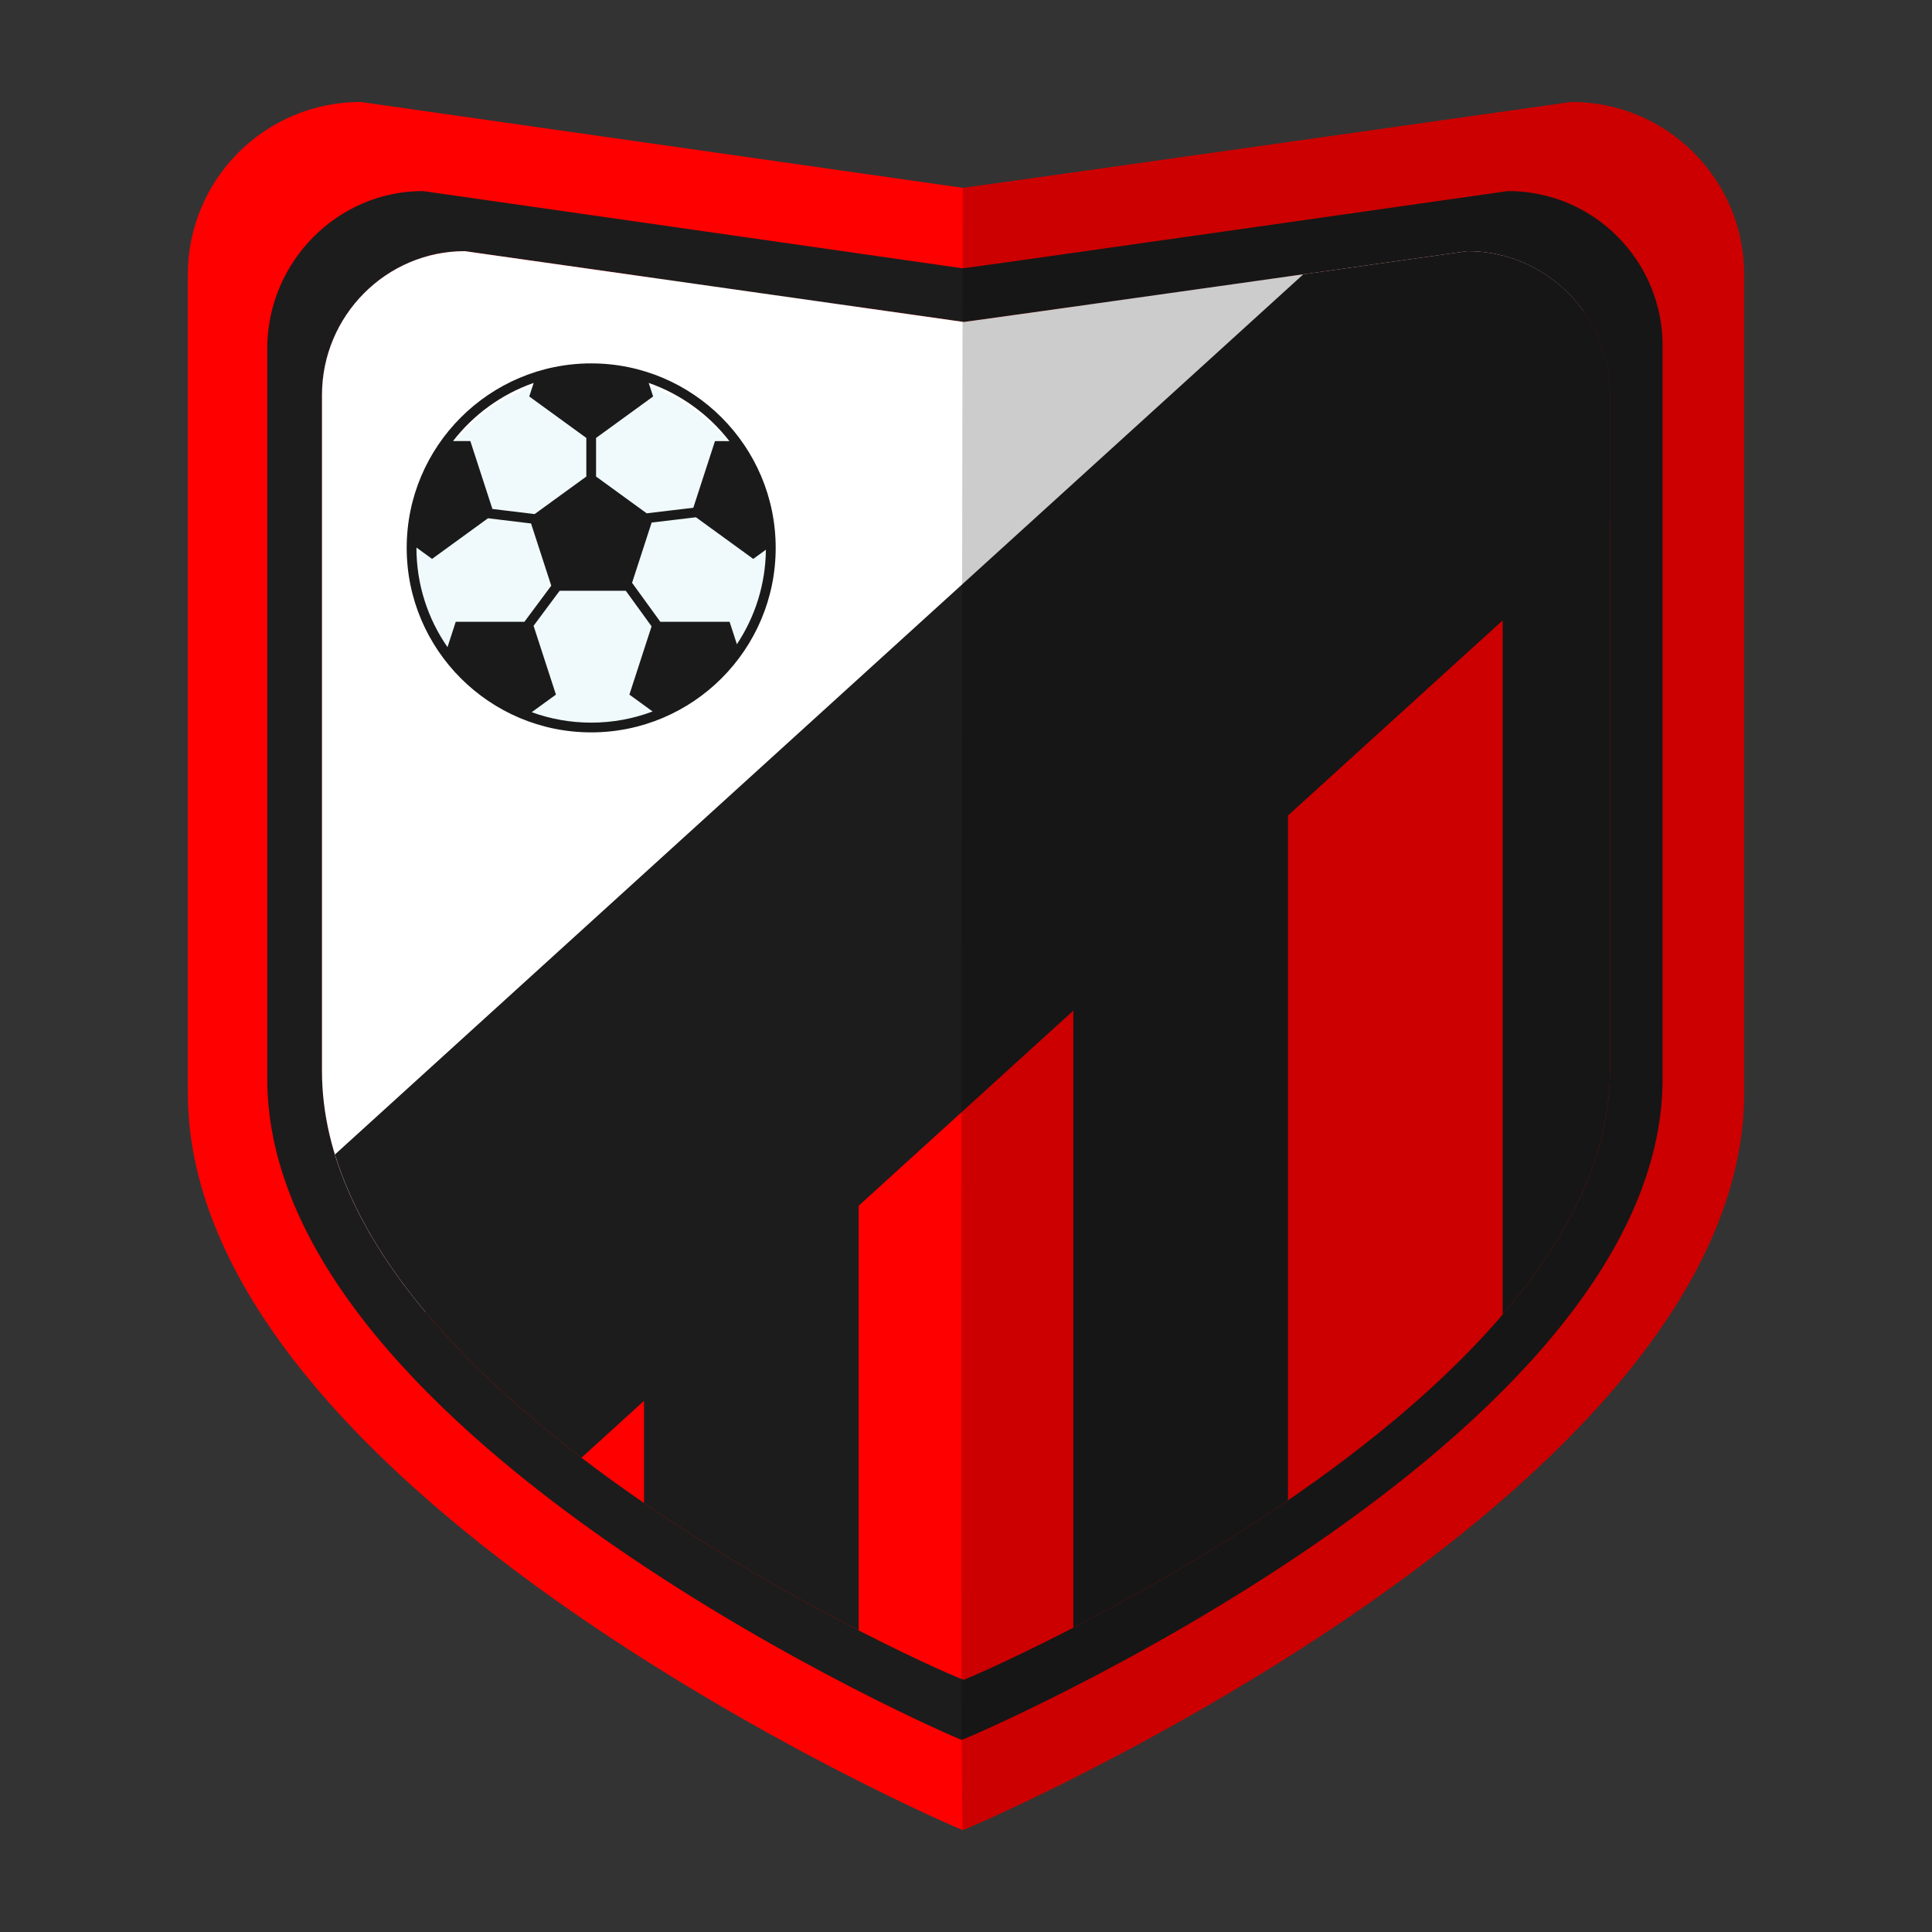
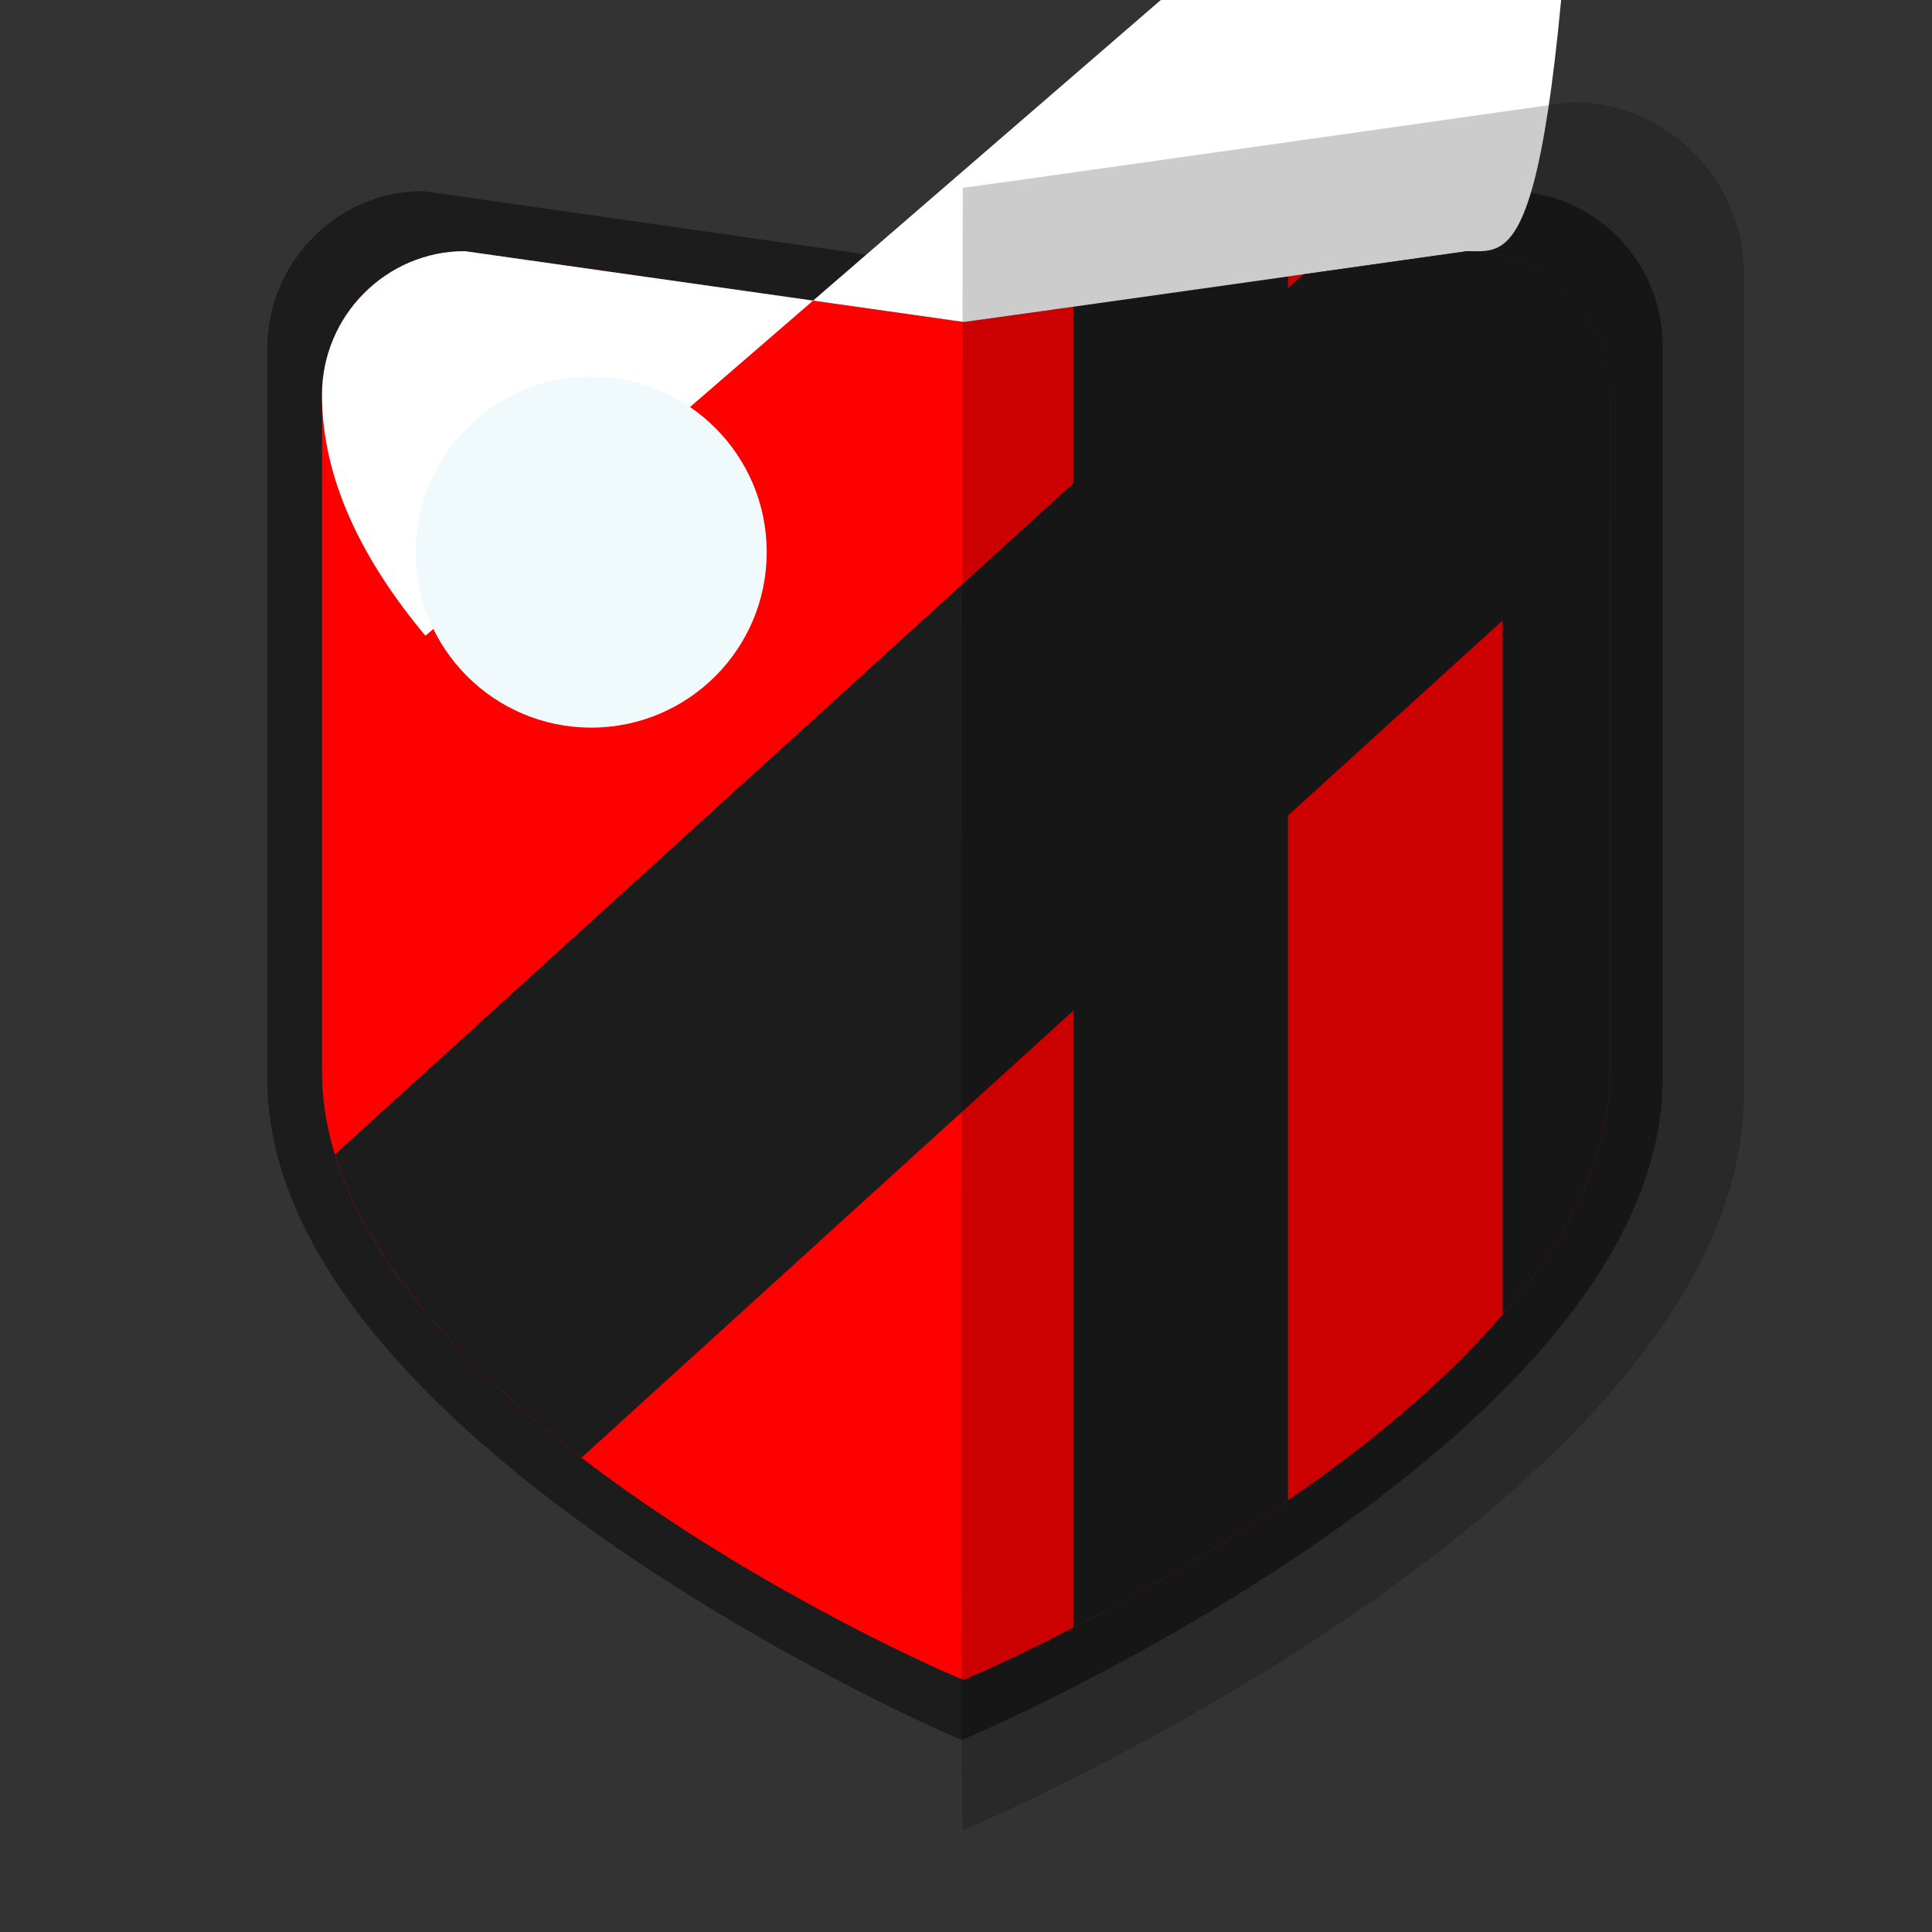
<svg xmlns="http://www.w3.org/2000/svg" xmlns:xlink="http://www.w3.org/1999/xlink" version="1.1" id="Layer_1" x="0px" y="0px" viewBox="0 0 180 180" style="enable-background:new 0 0 180 180;" xml:space="preserve">
  <rect x="0" y="0" width="180" height="180" fill="#333333" stroke="none" />
  <style type="text/css">
	.st0{fill:#FF0000;}
	.st1{fill:#1C1C1C;}
	.st2{clip-path:url(#SVGID_00000081613240796626656390000000141891331230521512_);}
	.st3{fill:#FFFFFF;}
	.st4{opacity:0.2;enable-background:new    ;}
	.st5{fill:#F0FAFC;}
	.st6{fill:#1A1A1A;}
</style>
  <g>
-     <path id="Logo" class="st0" d="M33.6,9.5l56.1,8c0.3,0,56.7-8,56.7-8   C155.3,9.5,162.5,16.7,162.5,25.6v76.2C162.5,139.5,90,170.5,89.7,170.5l0,0   C89.4,170.5,17.5,139.5,17.5,101.8V25.6C17.5,16.7,24.7,9.5,33.6,9.5z" />
-   </g>
+     </g>
  <g>
    <path class="st1" d="M39.4,17.8L89.7,25C90,25,140.5,17.8,140.5,17.8   c8,0,14.4,6.5,14.4,14.4V100.5c0,33.8-65,61.6-65.3,61.6l0,0   c-0.3,0-64.7-27.8-64.7-61.6V32.3C25,24.3,31.5,17.8,39.4,17.8z" />
    <path class="st0" d="M43.3,23.4L89.8,30C90,30,136.7,23.4,136.7,23.4   c7.4,0,13.3,6,13.3,13.3v63c0,31.2-60,56.8-60.2,56.8l0,0   C89.5,156.6,30,131,30,99.8v-63C30,29.4,36,23.4,43.3,23.4z" />
  </g>
  <g>
    <g>
      <g>
        <defs>
          <path id="SVGID_1_" d="M43.3,23.4L89.8,30C90,30,136.7,23.4,136.7,23.4      c7.4,0,13.3,6,13.3,13.3v63c0,31.2-60,56.8-60.2,56.8l0,0      C89.5,156.6,30,131,30,99.8v-63C30,29.4,36,23.4,43.3,23.4z" />
        </defs>
        <clipPath id="SVGID_00000075135855932417288350000010899763696100650152_">
          <use xlink:href="#SVGID_1_" style="overflow:visible;" />
        </clipPath>
        <g style="clip-path:url(#SVGID_00000075135855932417288350000010899763696100650152_);">
-           <rect x="60" y="12.216" class="st1" width="20" height="158.284" />
          <rect x="100" y="12.216" class="st1" width="20" height="158.284" />
          <rect x="140" y="12.216" class="st1" width="20" height="158.284" />
-           <rect x="20" y="12.216" class="st1" width="20" height="158.284" />
        </g>
      </g>
    </g>
  </g>
-   <path class="st3" d="M136.7,23.4C136.7,23.4,90,30,89.8,30l-46.5-6.6  C36,23.4,30,29.4,30,36.8v63c0,7.953,3.871,15.54,9.637,22.433l107.874-93.261  C145.107,25.611,141.184,23.4,136.7,23.4z" />
+   <path class="st3" d="M136.7,23.4C136.7,23.4,90,30,89.8,30l-46.5-6.6  C36,23.4,30,29.4,30,36.8c0,7.953,3.871,15.54,9.637,22.433l107.874-93.261  C145.107,25.611,141.184,23.4,136.7,23.4z" />
  <path class="st1" d="M150,36.7c0-7.3-5.9-13.3-13.3-13.3  c0,0-6.829,0.965-15.274,2.157l-90.219,82.002  c3.24,10.617,12.624,20.329,22.967,28.251L150,48.711V36.7z" />
  <path id="Logo_4_" class="st4" d="M89.7,17.5c0.3,0,56.7-8,56.7-8  C155.3,9.5,162.5,16.7,162.5,25.6v76.2C162.5,139.5,90,170.5,89.7,170.5l0,0  C89.4,170.5,89.7,17.5,89.7,17.5z" />
  <g>
    <g>
      <circle class="st5" cx="55.08" cy="51.437" r="16.354" />
-       <path class="st6" d="M55.08,33.856c-9.478,0-17.189,7.711-17.189,17.189    s7.711,17.189,17.189,17.189s17.189-7.711,17.189-17.189    S64.558,33.856,55.08,33.856z M67.975,57.932l-6.453-0l-2.634-3.633    l1.824-5.614l4.128-0.492l5.339,3.879l1.178-0.856    c-0.034,3.25-1.023,6.275-2.703,8.805L67.975,57.932z M67.954,41.096h-1.341    l-2.018,6.21l-4.346,0.518l-4.715-3.426v-3.597l5.316-3.862l-0.411-1.264    C63.441,36.725,66.043,38.629,67.954,41.096z M49.721,35.675l-0.411,1.264    l5.316,3.862v3.597l-4.815,3.498l-3.935-0.477l-2.055-6.324h-1.615    C44.117,38.629,46.719,36.724,49.721,35.675z M38.8,51.014l1.455,1.057    l5.211-3.786l4.01,0.486l1.883,5.796l-2.502,3.364l-6.398,0l-0.767,2.362    c-1.822-2.629-2.893-5.815-2.893-9.249    C38.799,51.035,38.8,51.024,38.8,51.014z M49.539,66.354l2.256-1.639    l-2.083-6.41l2.426-3.261h6.168l2.4,3.311l-2.067,6.361l2.162,1.571    c-1.781,0.671-3.708,1.04-5.721,1.04    C53.135,67.326,51.269,66.982,49.539,66.354z" />
    </g>
  </g>
</svg>